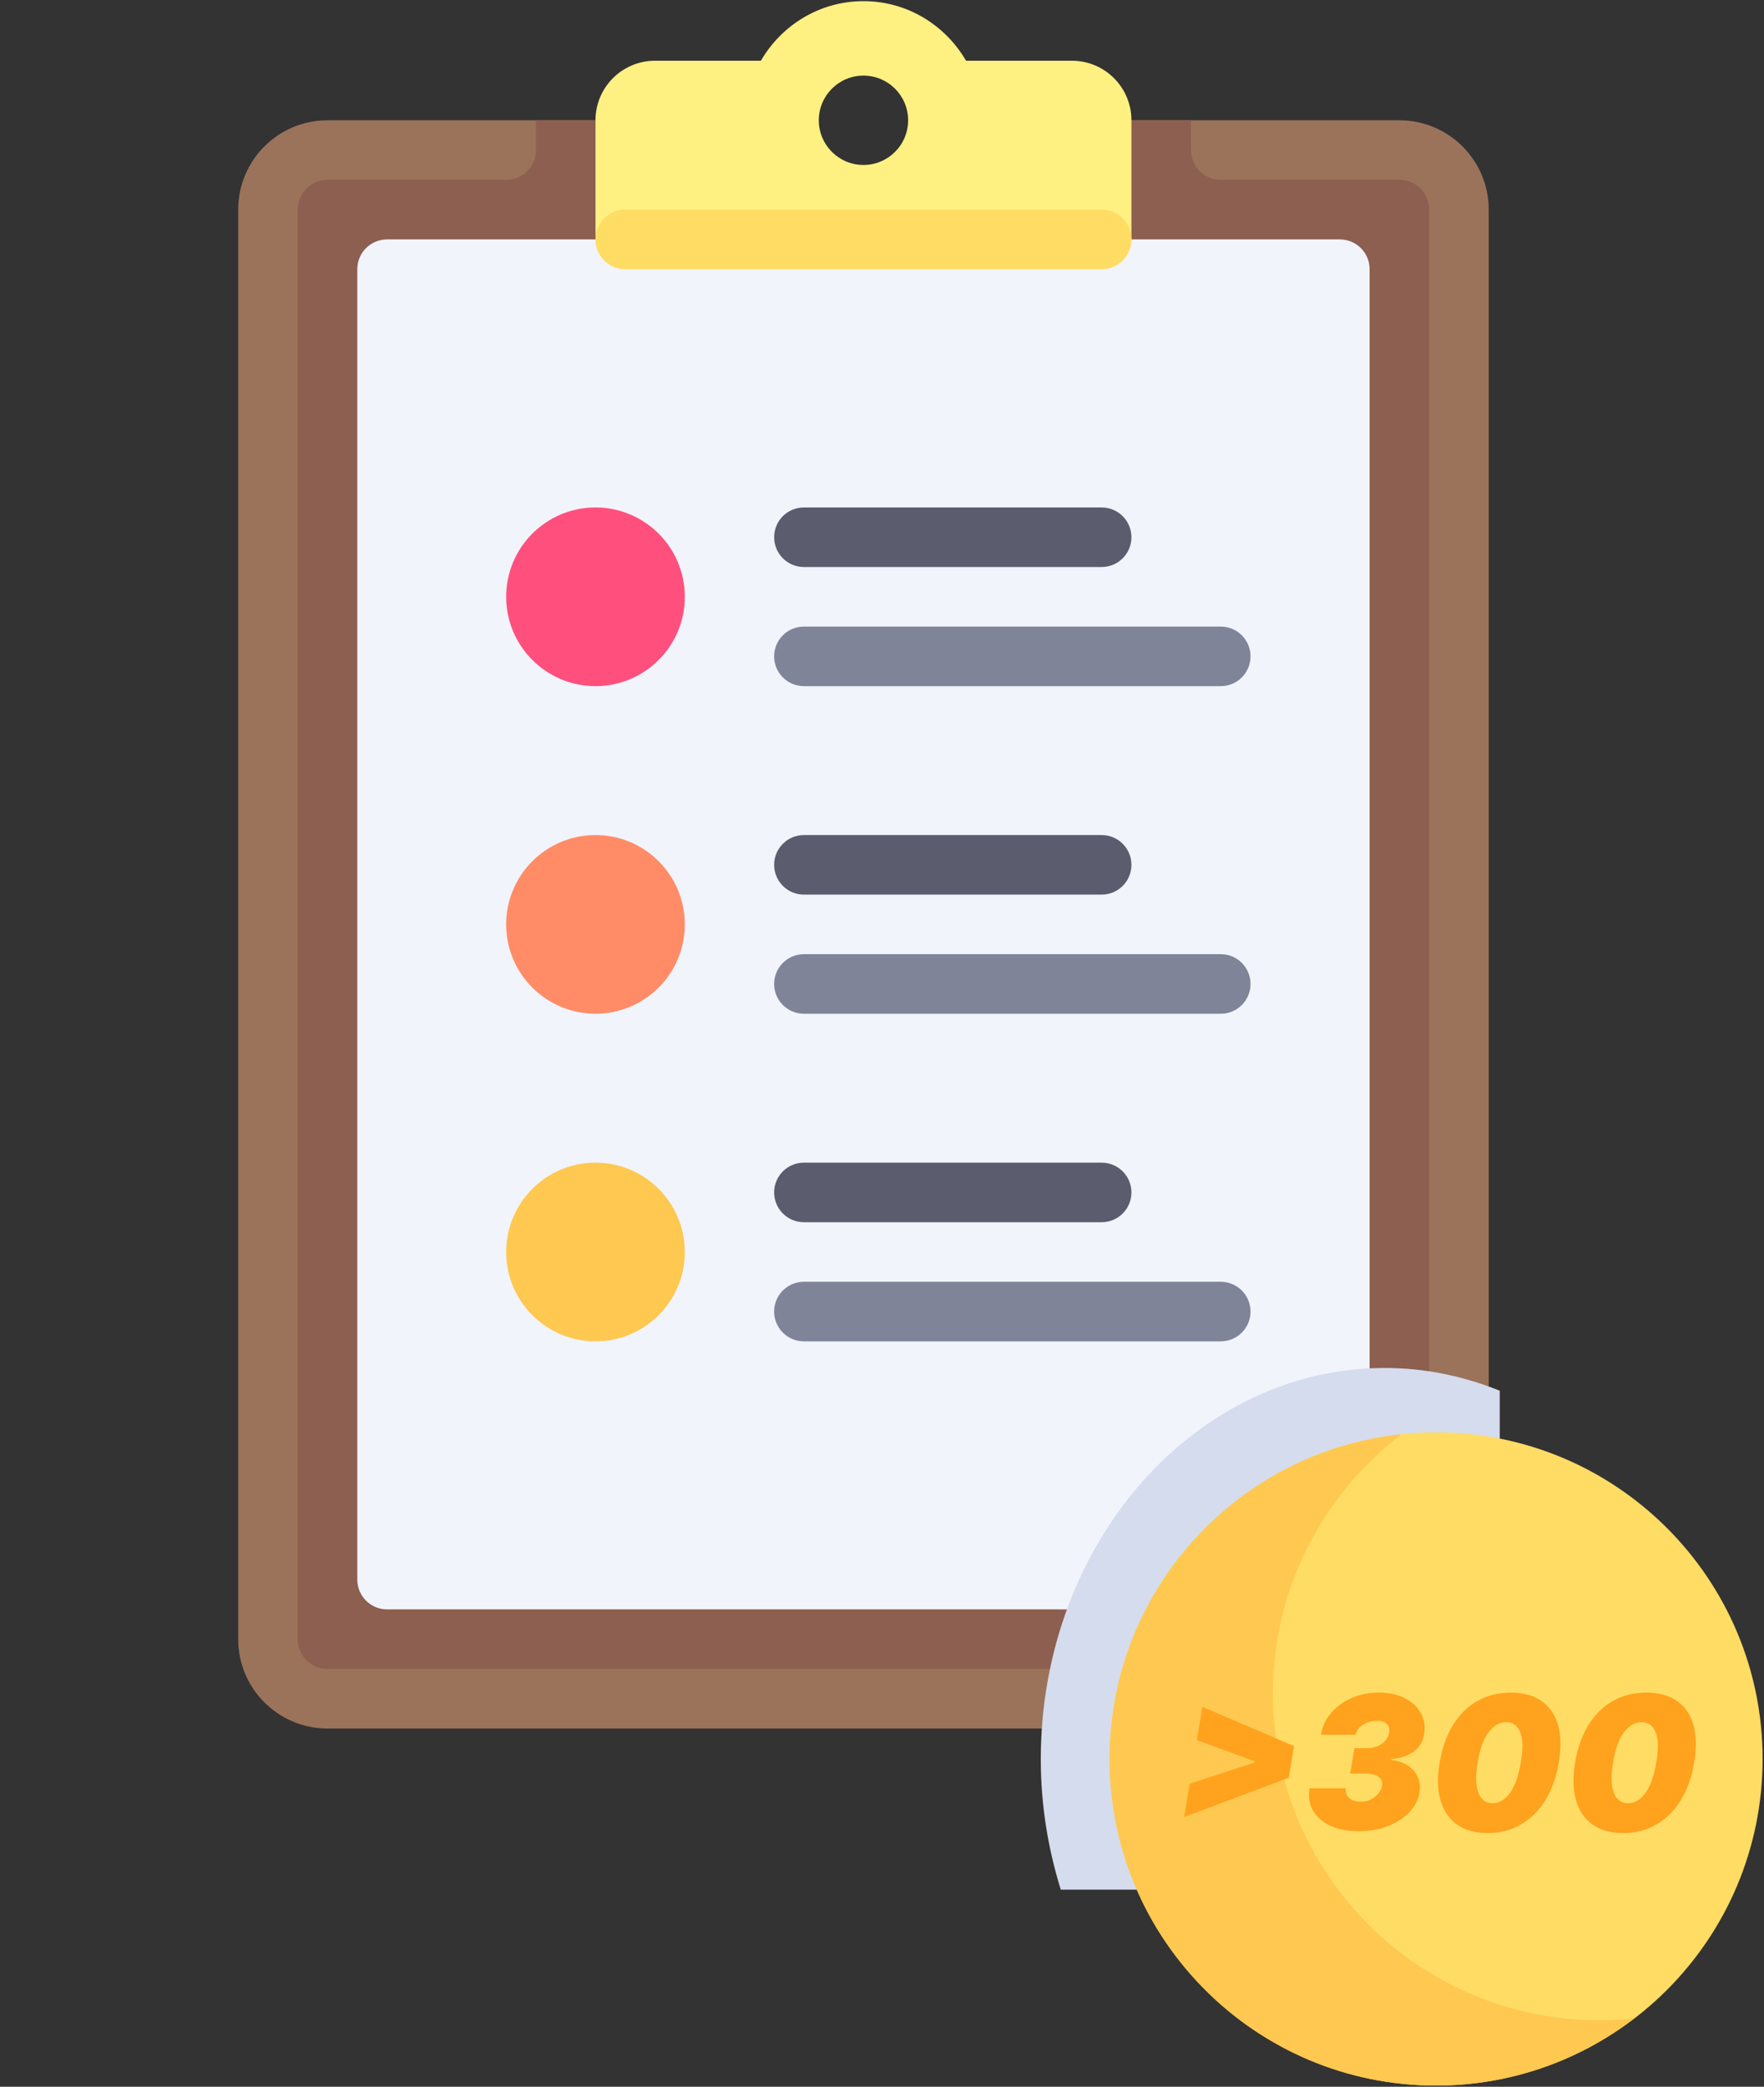
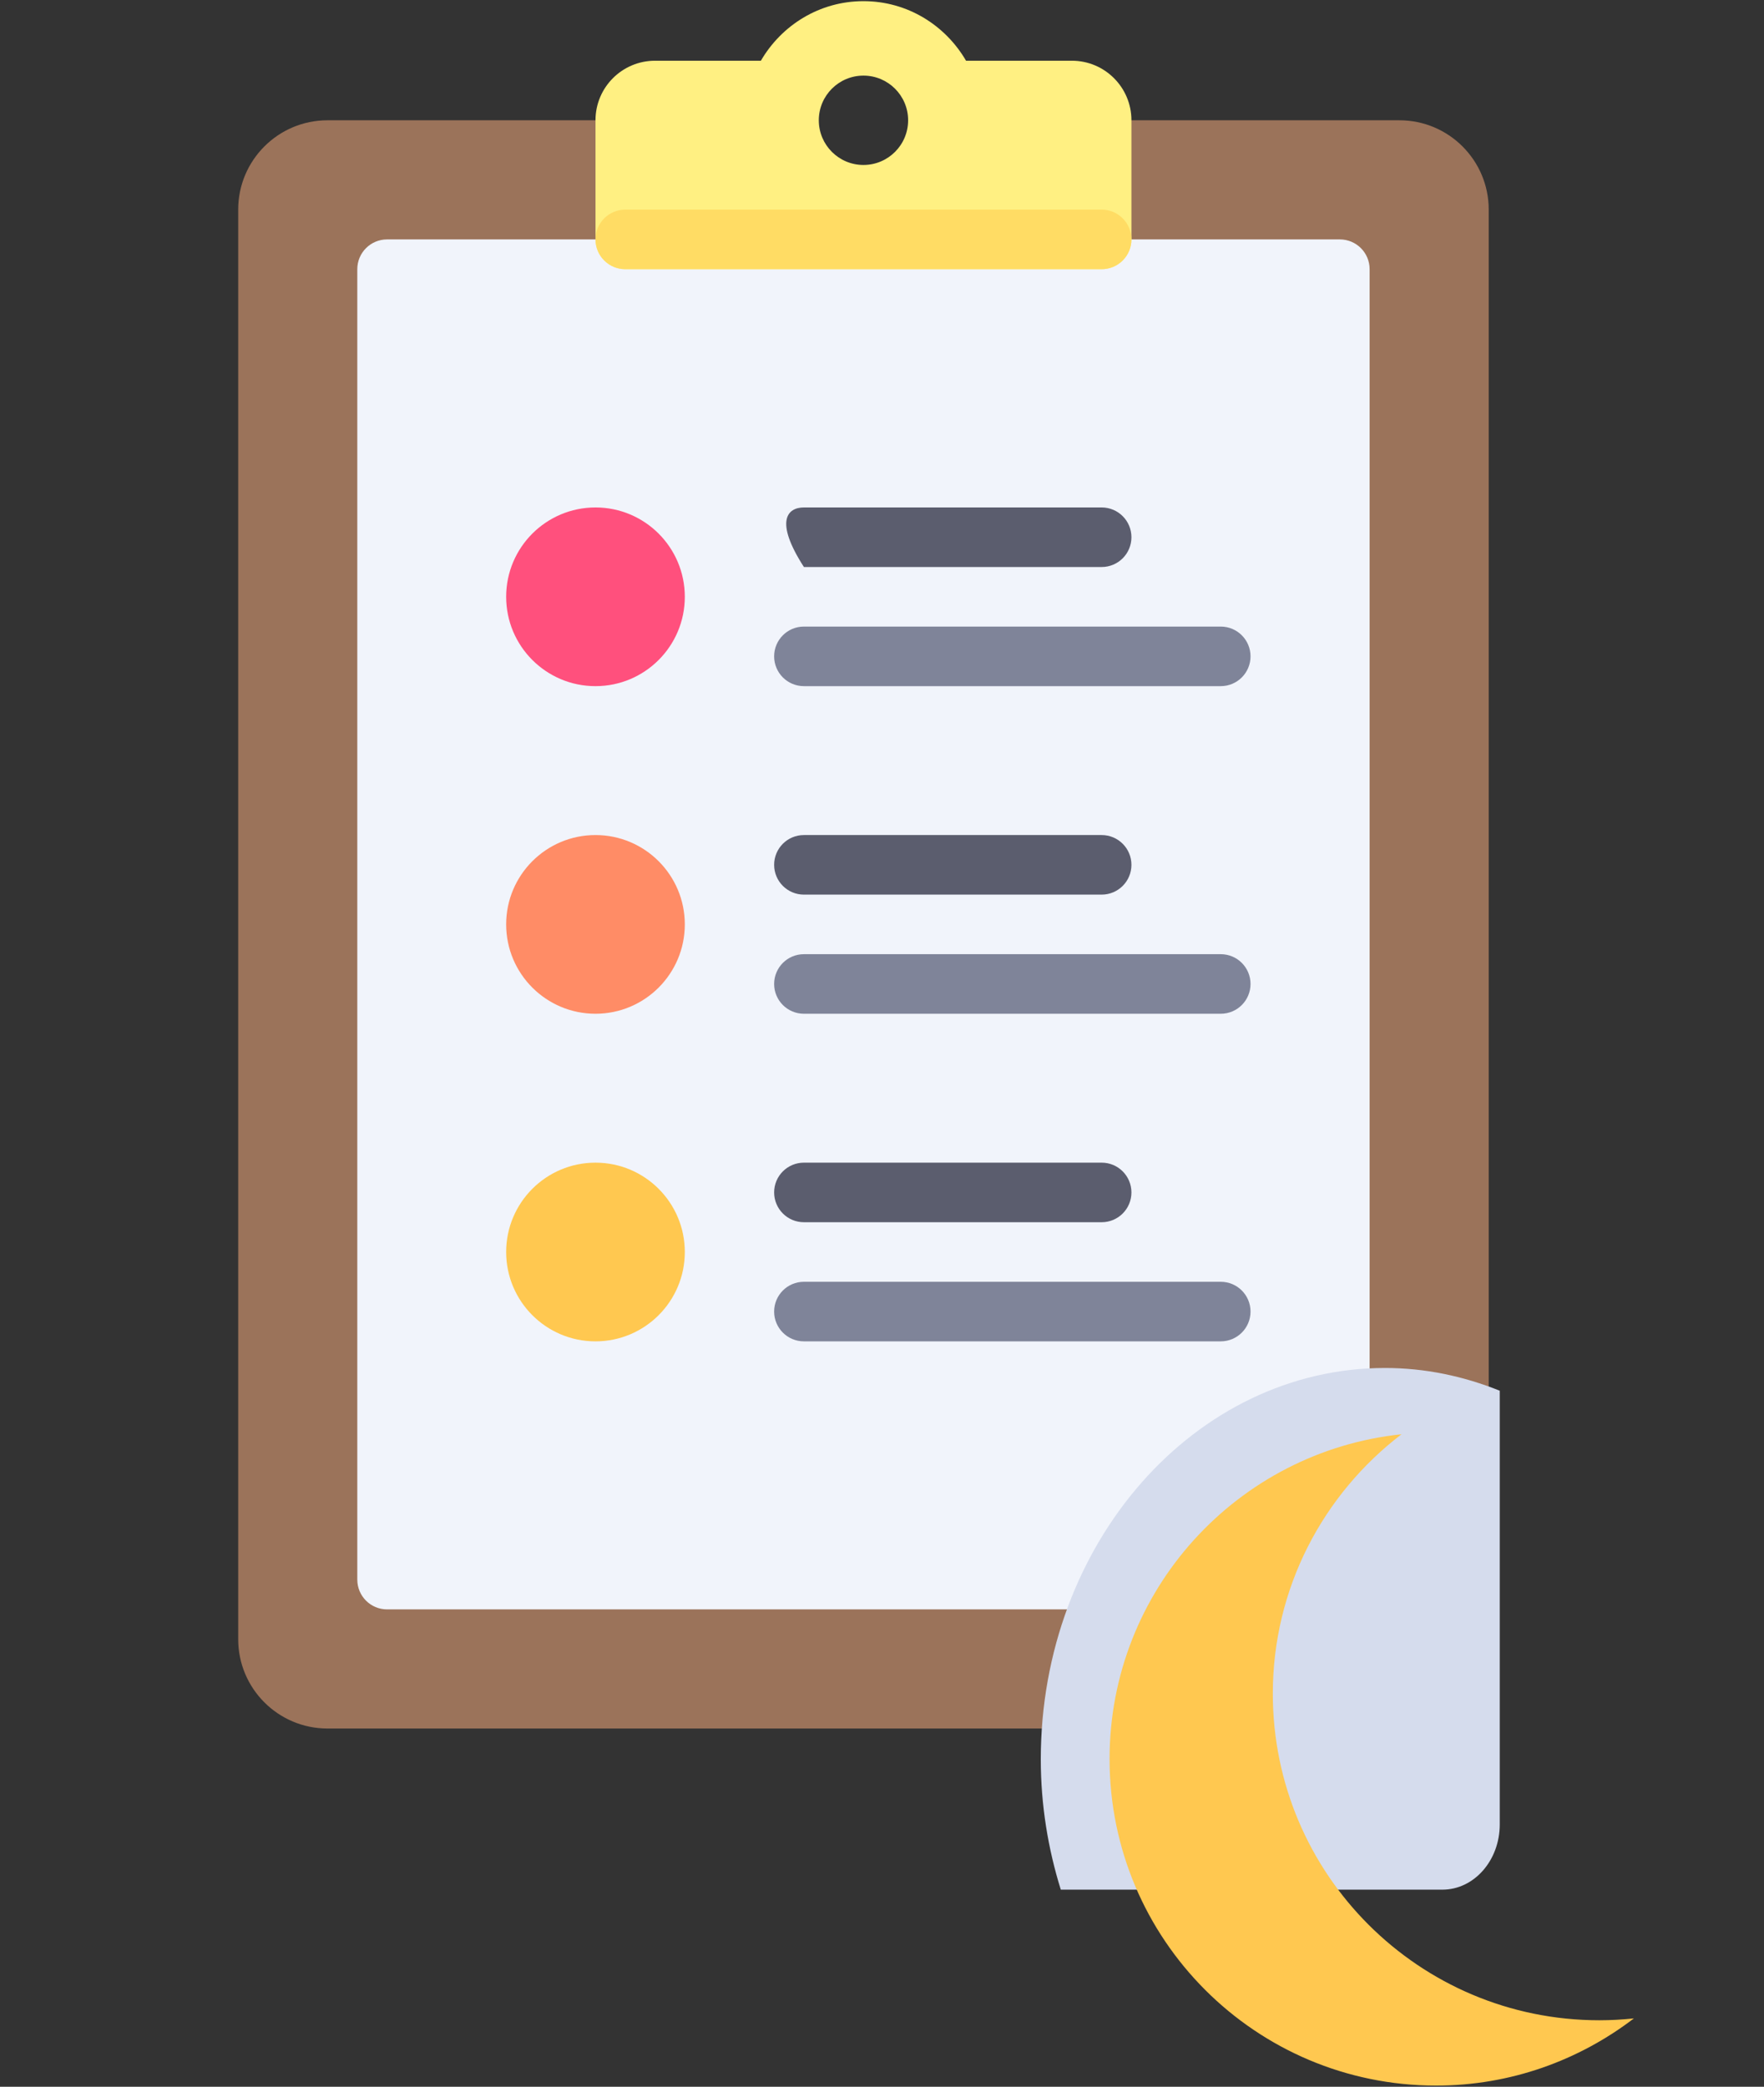
<svg xmlns="http://www.w3.org/2000/svg" width="761" height="900" viewBox="0 0 761 900" fill="none">
  <rect x="0" y="0" width="761" height="900" fill="#333333" stroke="none" />
  <g clip-path="url(#clip0_197_3)">
    <path d="M603.708 51.879H398.19C398.19 66.066 386.687 77.568 372.5 77.568C358.313 77.568 346.811 66.066 346.811 51.879H141.293C120.011 51.879 102.758 69.132 102.758 90.414V706.965C102.758 728.247 120.011 745.5 141.293 745.5H603.706C624.988 745.5 642.241 728.247 642.241 706.965V90.414C642.241 69.132 624.99 51.879 603.708 51.879Z" fill="#9B735A" />
-     <path d="M141.293 77.57C134.199 77.57 128.447 83.322 128.447 90.415V706.967C128.447 714.06 134.199 719.812 141.293 719.812H603.706C610.8 719.812 616.552 714.06 616.552 706.967V90.414C616.552 83.32 610.8 77.568 603.706 77.568H526.637C519.543 77.568 513.791 71.816 513.791 64.723V51.879H398.188C398.188 66.066 386.686 77.568 372.499 77.568C358.312 77.568 346.809 66.066 346.809 51.879H231.206V64.724C231.206 71.818 225.454 77.57 218.361 77.57H141.293Z" fill="#8C5F50" />
    <path d="M578.017 694.121H166.984C159.891 694.121 154.139 688.369 154.139 681.276V116.103C154.139 109.009 159.891 103.258 166.984 103.258H578.019C585.112 103.258 590.864 109.009 590.864 116.103V681.276C590.863 688.369 585.111 694.121 578.017 694.121Z" fill="#F1F4FB" />
    <path d="M462.415 26.189H416.755C407.855 10.896 391.47 0.5 372.501 0.5C353.533 0.5 337.147 10.896 328.248 26.189H282.588C268.401 26.189 256.898 37.69 256.898 51.879V103.258C256.898 110.351 262.65 116.103 269.744 116.103H475.261C482.354 116.103 488.106 110.351 488.106 103.258V51.879C488.105 37.69 476.602 26.189 462.415 26.189ZM372.501 71.147C361.86 71.147 353.235 62.52 353.235 51.88C353.235 41.241 361.86 32.612 372.501 32.612C383.142 32.612 391.768 41.239 391.768 51.879C391.768 62.518 383.142 71.147 372.501 71.147Z" fill="#FFF082" />
    <path d="M256.896 295.932C278.178 295.932 295.431 278.679 295.431 257.397C295.431 236.115 278.178 218.862 256.896 218.862C235.614 218.862 218.361 236.115 218.361 257.397C218.361 278.679 235.614 295.932 256.896 295.932Z" fill="#FF507D" />
    <path d="M256.896 437.224C278.178 437.224 295.431 419.972 295.431 398.689C295.431 377.407 278.178 360.155 256.896 360.155C235.614 360.155 218.361 377.407 218.361 398.689C218.361 419.972 235.614 437.224 256.896 437.224Z" fill="#FF8C66" />
    <path d="M256.896 578.518C278.178 578.518 295.431 561.266 295.431 539.983C295.431 518.701 278.178 501.448 256.896 501.448C235.614 501.448 218.361 518.701 218.361 539.983C218.361 561.266 235.614 578.518 256.896 578.518Z" fill="#FFC850" />
    <path d="M526.64 437.224H346.812C339.713 437.224 333.967 431.472 333.967 424.379C333.967 417.285 339.711 411.533 346.812 411.533H526.64C533.739 411.533 539.485 417.285 539.485 424.379C539.485 431.472 533.739 437.224 526.64 437.224Z" fill="#7F8499" />
    <path d="M475.261 385.845H346.812C339.713 385.845 333.967 380.093 333.967 373C333.967 365.906 339.711 360.155 346.812 360.155H475.261C482.36 360.155 488.106 365.906 488.106 373C488.106 380.093 482.36 385.845 475.261 385.845Z" fill="#5B5D6E" />
    <path d="M526.64 578.517H346.812C339.713 578.517 333.967 572.765 333.967 565.671C333.967 558.578 339.711 552.826 346.812 552.826H526.64C533.739 552.826 539.485 558.578 539.485 565.671C539.485 572.765 533.739 578.517 526.64 578.517Z" fill="#7F8499" />
    <path d="M475.261 527.138H346.812C339.713 527.138 333.967 521.386 333.967 514.292C333.967 507.199 339.711 501.447 346.812 501.447H475.261C482.36 501.447 488.106 507.199 488.106 514.292C488.106 521.386 482.36 527.138 475.261 527.138Z" fill="#5B5D6E" />
    <path d="M526.64 295.93H346.812C339.713 295.93 333.967 290.178 333.967 283.085C333.967 275.991 339.711 270.24 346.812 270.24H526.64C533.739 270.24 539.485 275.991 539.485 283.085C539.485 290.178 533.739 295.93 526.64 295.93Z" fill="#7F8499" />
-     <path d="M475.261 244.551H346.812C339.713 244.551 333.967 238.8 333.967 231.706C333.967 224.613 339.711 218.861 346.812 218.861H475.261C482.36 218.861 488.106 224.613 488.106 231.706C488.105 238.801 482.36 244.551 475.261 244.551Z" fill="#5B5D6E" />
+     <path d="M475.261 244.551H346.812C333.967 224.613 339.711 218.861 346.812 218.861H475.261C482.36 218.861 488.106 224.613 488.106 231.706C488.105 238.801 482.36 244.551 475.261 244.551Z" fill="#5B5D6E" />
    <path d="M475.26 116.103H269.742C262.648 116.103 256.896 110.351 256.896 103.258C256.896 96.164 262.648 90.412 269.742 90.412H475.259C482.352 90.412 488.104 96.164 488.104 103.258C488.104 110.353 482.354 116.103 475.26 116.103Z" fill="#FFDC64" />
  </g>
  <path d="M597.5 590C515.485 590 449 665.551 449 758.75C449 778.505 452.142 797.384 457.631 815H622.25C635.918 815 647 802.407 647 786.875V599.808C631.498 593.57 614.885 590 597.5 590Z" fill="#D5DCED" />
-   <path d="M619.534 899.5C697.33 899.5 760.396 836.434 760.396 758.638C760.396 680.842 697.33 617.776 619.534 617.776C541.738 617.776 478.672 680.842 478.672 758.638C478.672 836.434 541.738 899.5 619.534 899.5Z" fill="#FFDC64" />
  <path d="M689.965 871.328C612.168 871.328 549.103 808.263 549.103 730.466C549.103 684.794 570.937 644.319 604.629 618.582C533.843 626.03 478.672 685.879 478.672 758.64C478.672 836.436 541.737 899.502 619.534 899.502C651.657 899.502 681.171 888.627 704.871 870.526C699.97 871.039 695.001 871.328 689.965 871.328Z" fill="#FFC850" />
-   <path d="M555.977 766.727L510.864 783.659L513.25 769.341L541.659 760.023L541.091 760.705L541.432 759.114L541.773 759.795L516.318 750.477L518.705 736.159L558.25 753.091L555.977 766.727ZM586.105 789.795C581.37 789.795 577.308 789.009 573.918 787.438C570.527 785.847 568.027 783.659 566.418 780.875C564.827 778.091 564.344 774.89 564.969 771.273H580.651C580.442 772.39 580.584 773.394 581.077 774.284C581.588 775.155 582.365 775.837 583.406 776.33C584.448 776.822 585.651 777.068 587.014 777.068C588.643 777.068 590.111 776.737 591.418 776.074C592.743 775.411 593.823 774.549 594.656 773.489C595.509 772.428 596.029 771.311 596.219 770.136C596.427 768.924 596.228 767.939 595.622 767.182C595.016 766.405 594.116 765.837 592.923 765.477C591.73 765.098 590.329 764.909 588.719 764.909H582.469L584.287 754H589.855C591.465 754 592.942 753.706 594.287 753.119C595.632 752.532 596.749 751.727 597.639 750.705C598.529 749.663 599.079 748.489 599.287 747.182C599.457 746.178 599.372 745.307 599.031 744.568C598.709 743.811 598.132 743.223 597.298 742.807C596.484 742.39 595.404 742.182 594.06 742.182C592.601 742.182 591.2 742.437 589.855 742.949C588.51 743.46 587.384 744.17 586.474 745.08C585.565 745.989 585.026 747.03 584.855 748.205H569.855C570.442 744.644 571.91 741.5 574.259 738.773C576.607 736.045 579.562 733.905 583.122 732.352C586.702 730.799 590.613 730.023 594.855 730.023C599.287 730.023 603.056 730.837 606.162 732.466C609.268 734.095 611.55 736.254 613.009 738.943C614.467 741.633 614.931 744.568 614.401 747.75C613.832 751.178 612.289 753.773 609.77 755.534C607.251 757.295 604.098 758.337 600.31 758.659V759.114C604.438 759.587 607.63 761.102 609.884 763.659C612.137 766.216 612.961 769.36 612.355 773.091C611.844 776.273 610.376 779.123 607.952 781.642C605.527 784.161 602.421 786.15 598.634 787.608C594.865 789.066 590.688 789.795 586.105 789.795ZM641.794 790.591C636.491 790.591 632.107 789.379 628.641 786.955C625.175 784.511 622.779 781.008 621.453 776.443C620.127 771.879 620.014 766.405 621.112 760.023C622.211 753.621 624.171 748.186 626.993 743.716C629.834 739.246 633.357 735.847 637.561 733.517C641.785 731.187 646.529 730.023 651.794 730.023C657.059 730.023 661.415 731.187 664.862 733.517C668.309 735.847 670.705 739.246 672.05 743.716C673.394 748.167 673.536 753.602 672.476 760.023C671.415 766.424 669.464 771.907 666.624 776.472C663.802 781.036 660.269 784.53 656.027 786.955C651.804 789.379 647.059 790.591 641.794 790.591ZM643.953 777.75C646.68 777.75 649.124 776.33 651.283 773.489C653.461 770.629 655.071 766.14 656.112 760.023C656.794 756.045 656.955 752.788 656.595 750.25C656.235 747.693 655.459 745.809 654.266 744.597C653.072 743.366 651.567 742.75 649.749 742.75C647.021 742.75 644.54 744.142 642.305 746.926C640.089 749.691 638.48 754.057 637.476 760.023C636.794 764.114 636.643 767.466 637.021 770.08C637.4 772.693 638.196 774.625 639.408 775.875C640.62 777.125 642.135 777.75 643.953 777.75ZM700.232 790.591C694.929 790.591 690.544 789.379 687.078 786.955C683.612 784.511 681.216 781.008 679.891 776.443C678.565 771.879 678.451 766.405 679.55 760.023C680.648 753.621 682.608 748.186 685.43 743.716C688.271 739.246 691.794 735.847 695.999 733.517C700.222 731.187 704.966 730.023 710.232 730.023C715.497 730.023 719.853 731.187 723.3 733.517C726.747 735.847 729.143 739.246 730.487 743.716C731.832 748.167 731.974 753.602 730.913 760.023C729.853 766.424 727.902 771.907 725.061 776.472C722.239 781.036 718.707 784.53 714.464 786.955C710.241 789.379 705.497 790.591 700.232 790.591ZM702.391 777.75C705.118 777.75 707.561 776.33 709.72 773.489C711.898 770.629 713.508 766.14 714.55 760.023C715.232 756.045 715.393 752.788 715.033 750.25C714.673 747.693 713.896 745.809 712.703 744.597C711.51 743.366 710.004 742.75 708.186 742.75C705.459 742.75 702.978 744.142 700.743 746.926C698.527 749.691 696.917 754.057 695.913 760.023C695.232 764.114 695.08 767.466 695.459 770.08C695.838 772.693 696.633 774.625 697.845 775.875C699.057 777.125 700.572 777.75 702.391 777.75Z" fill="#FFA21D" />
  <defs>
    <clipPath id="clip0_197_3">
      <rect width="745" height="745" fill="white" transform="translate(0 0.5)" />
    </clipPath>
  </defs>
</svg>